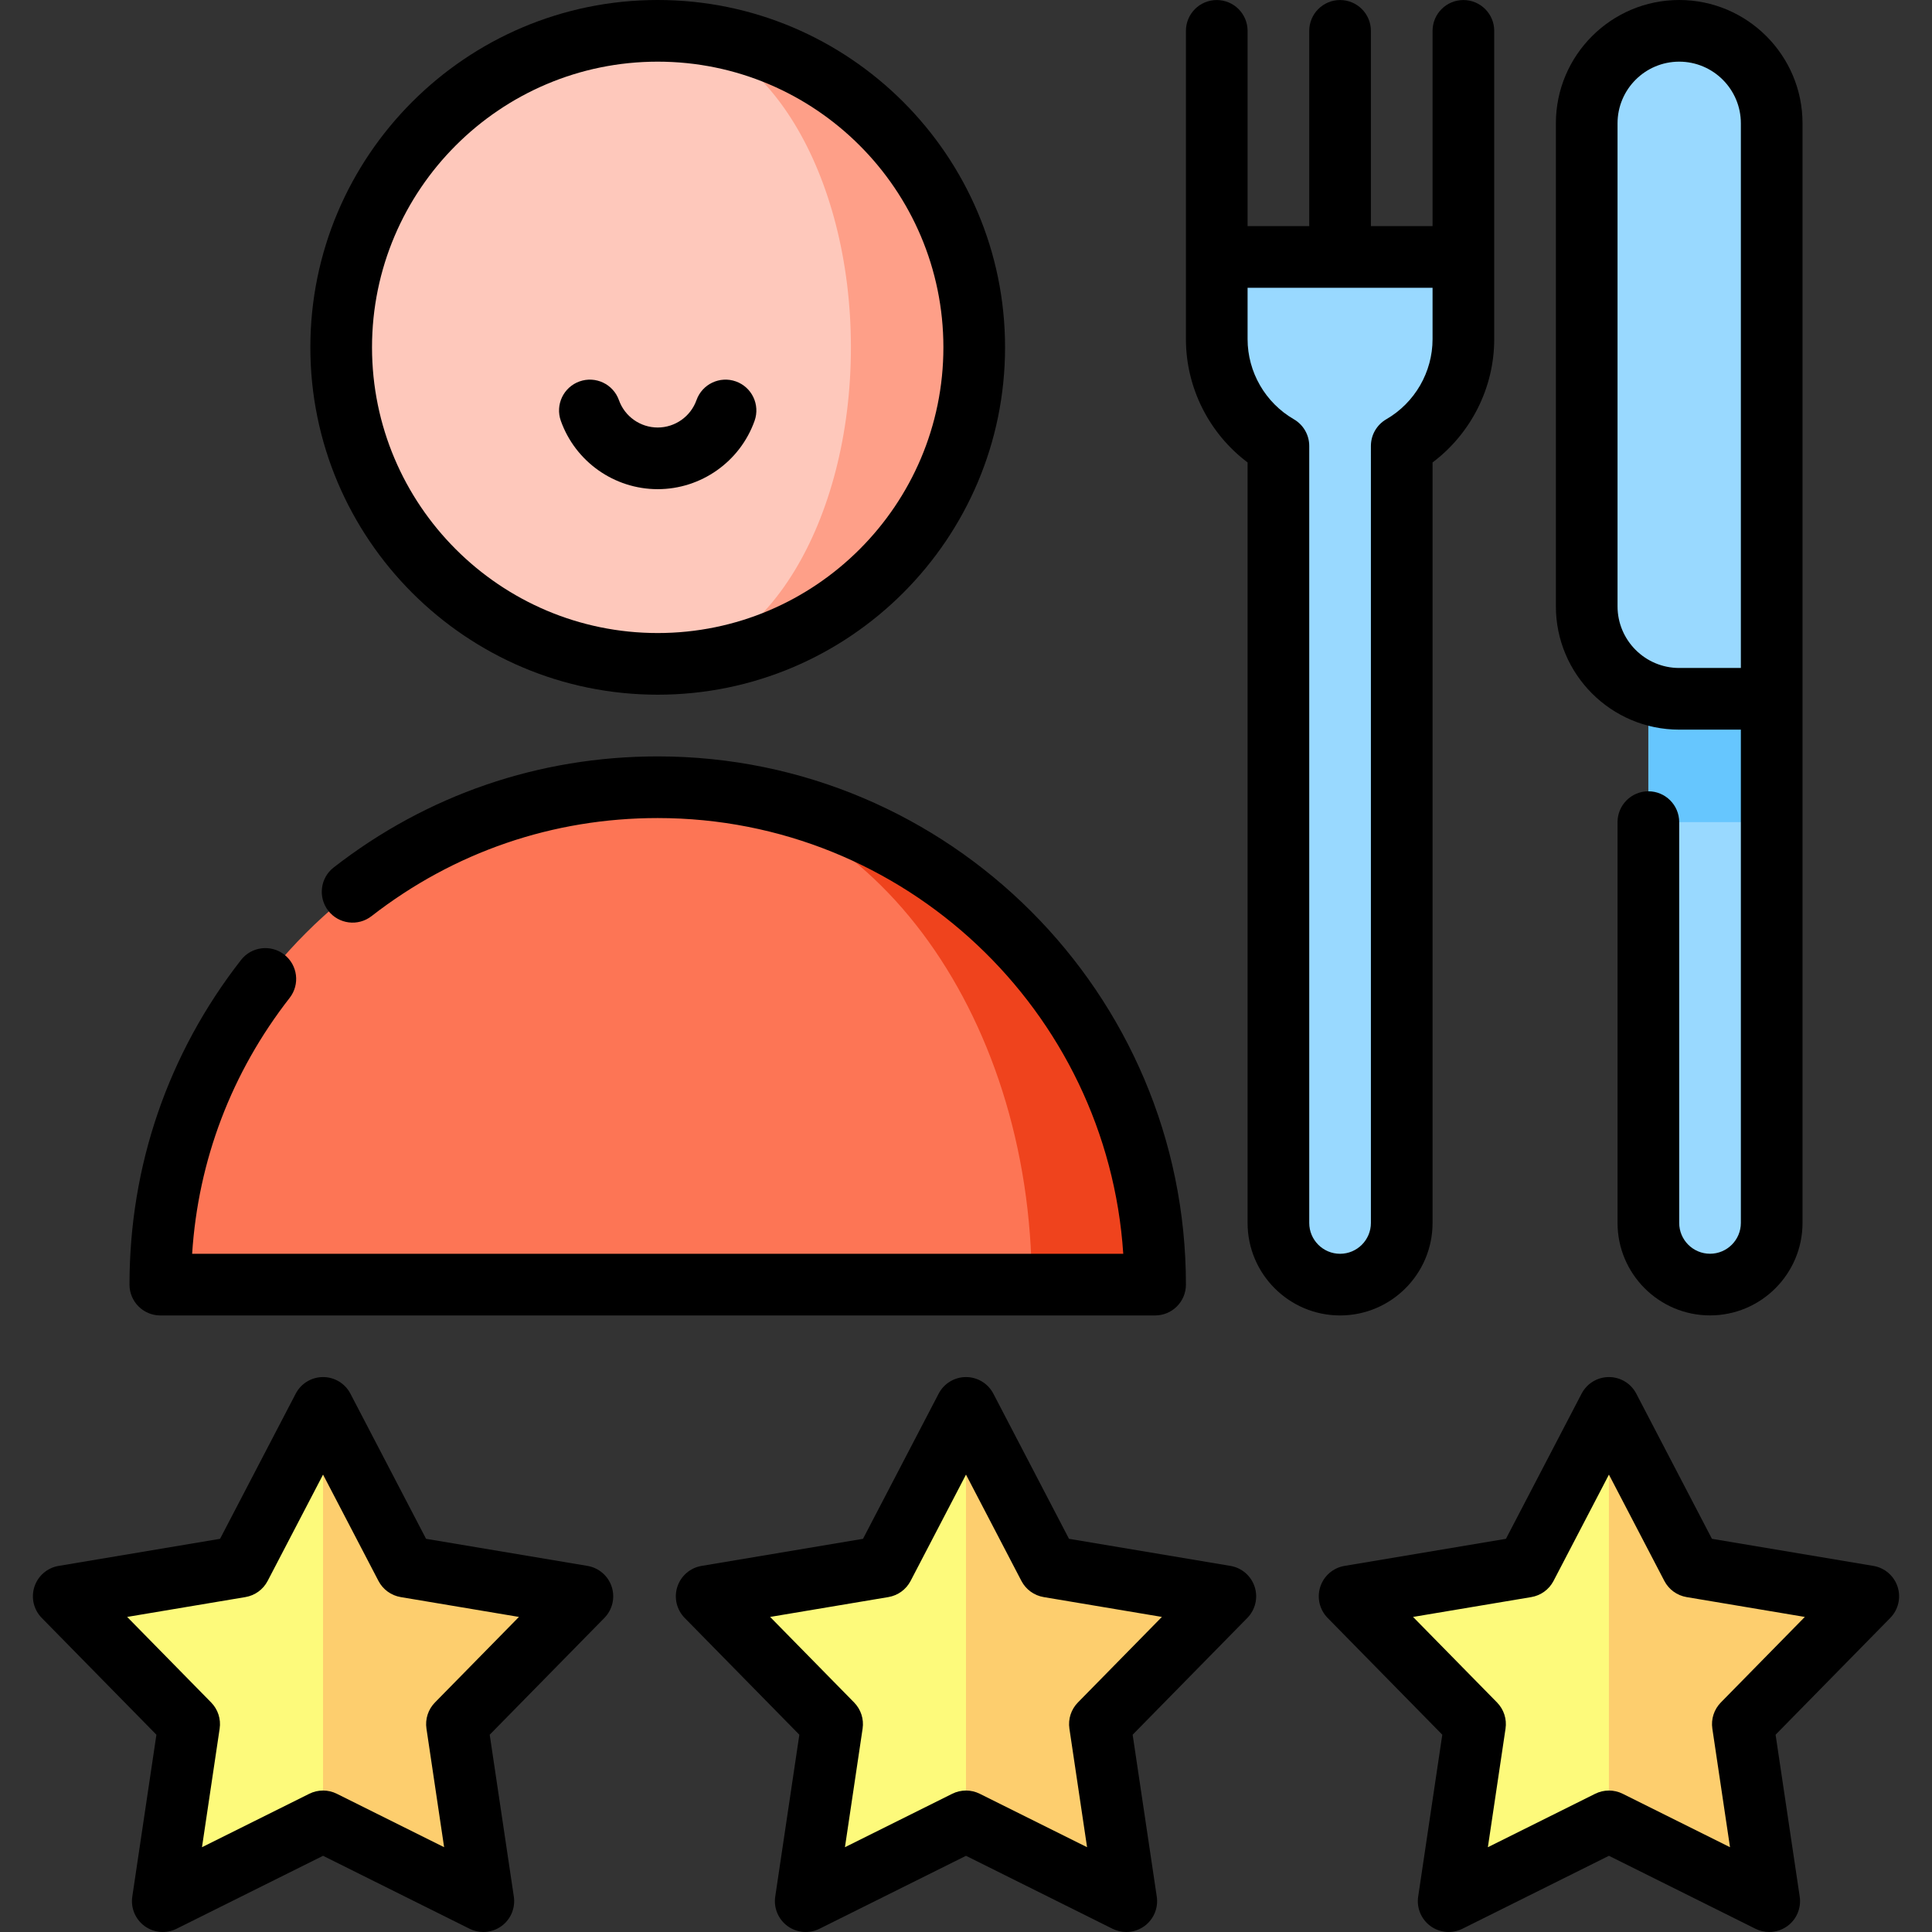
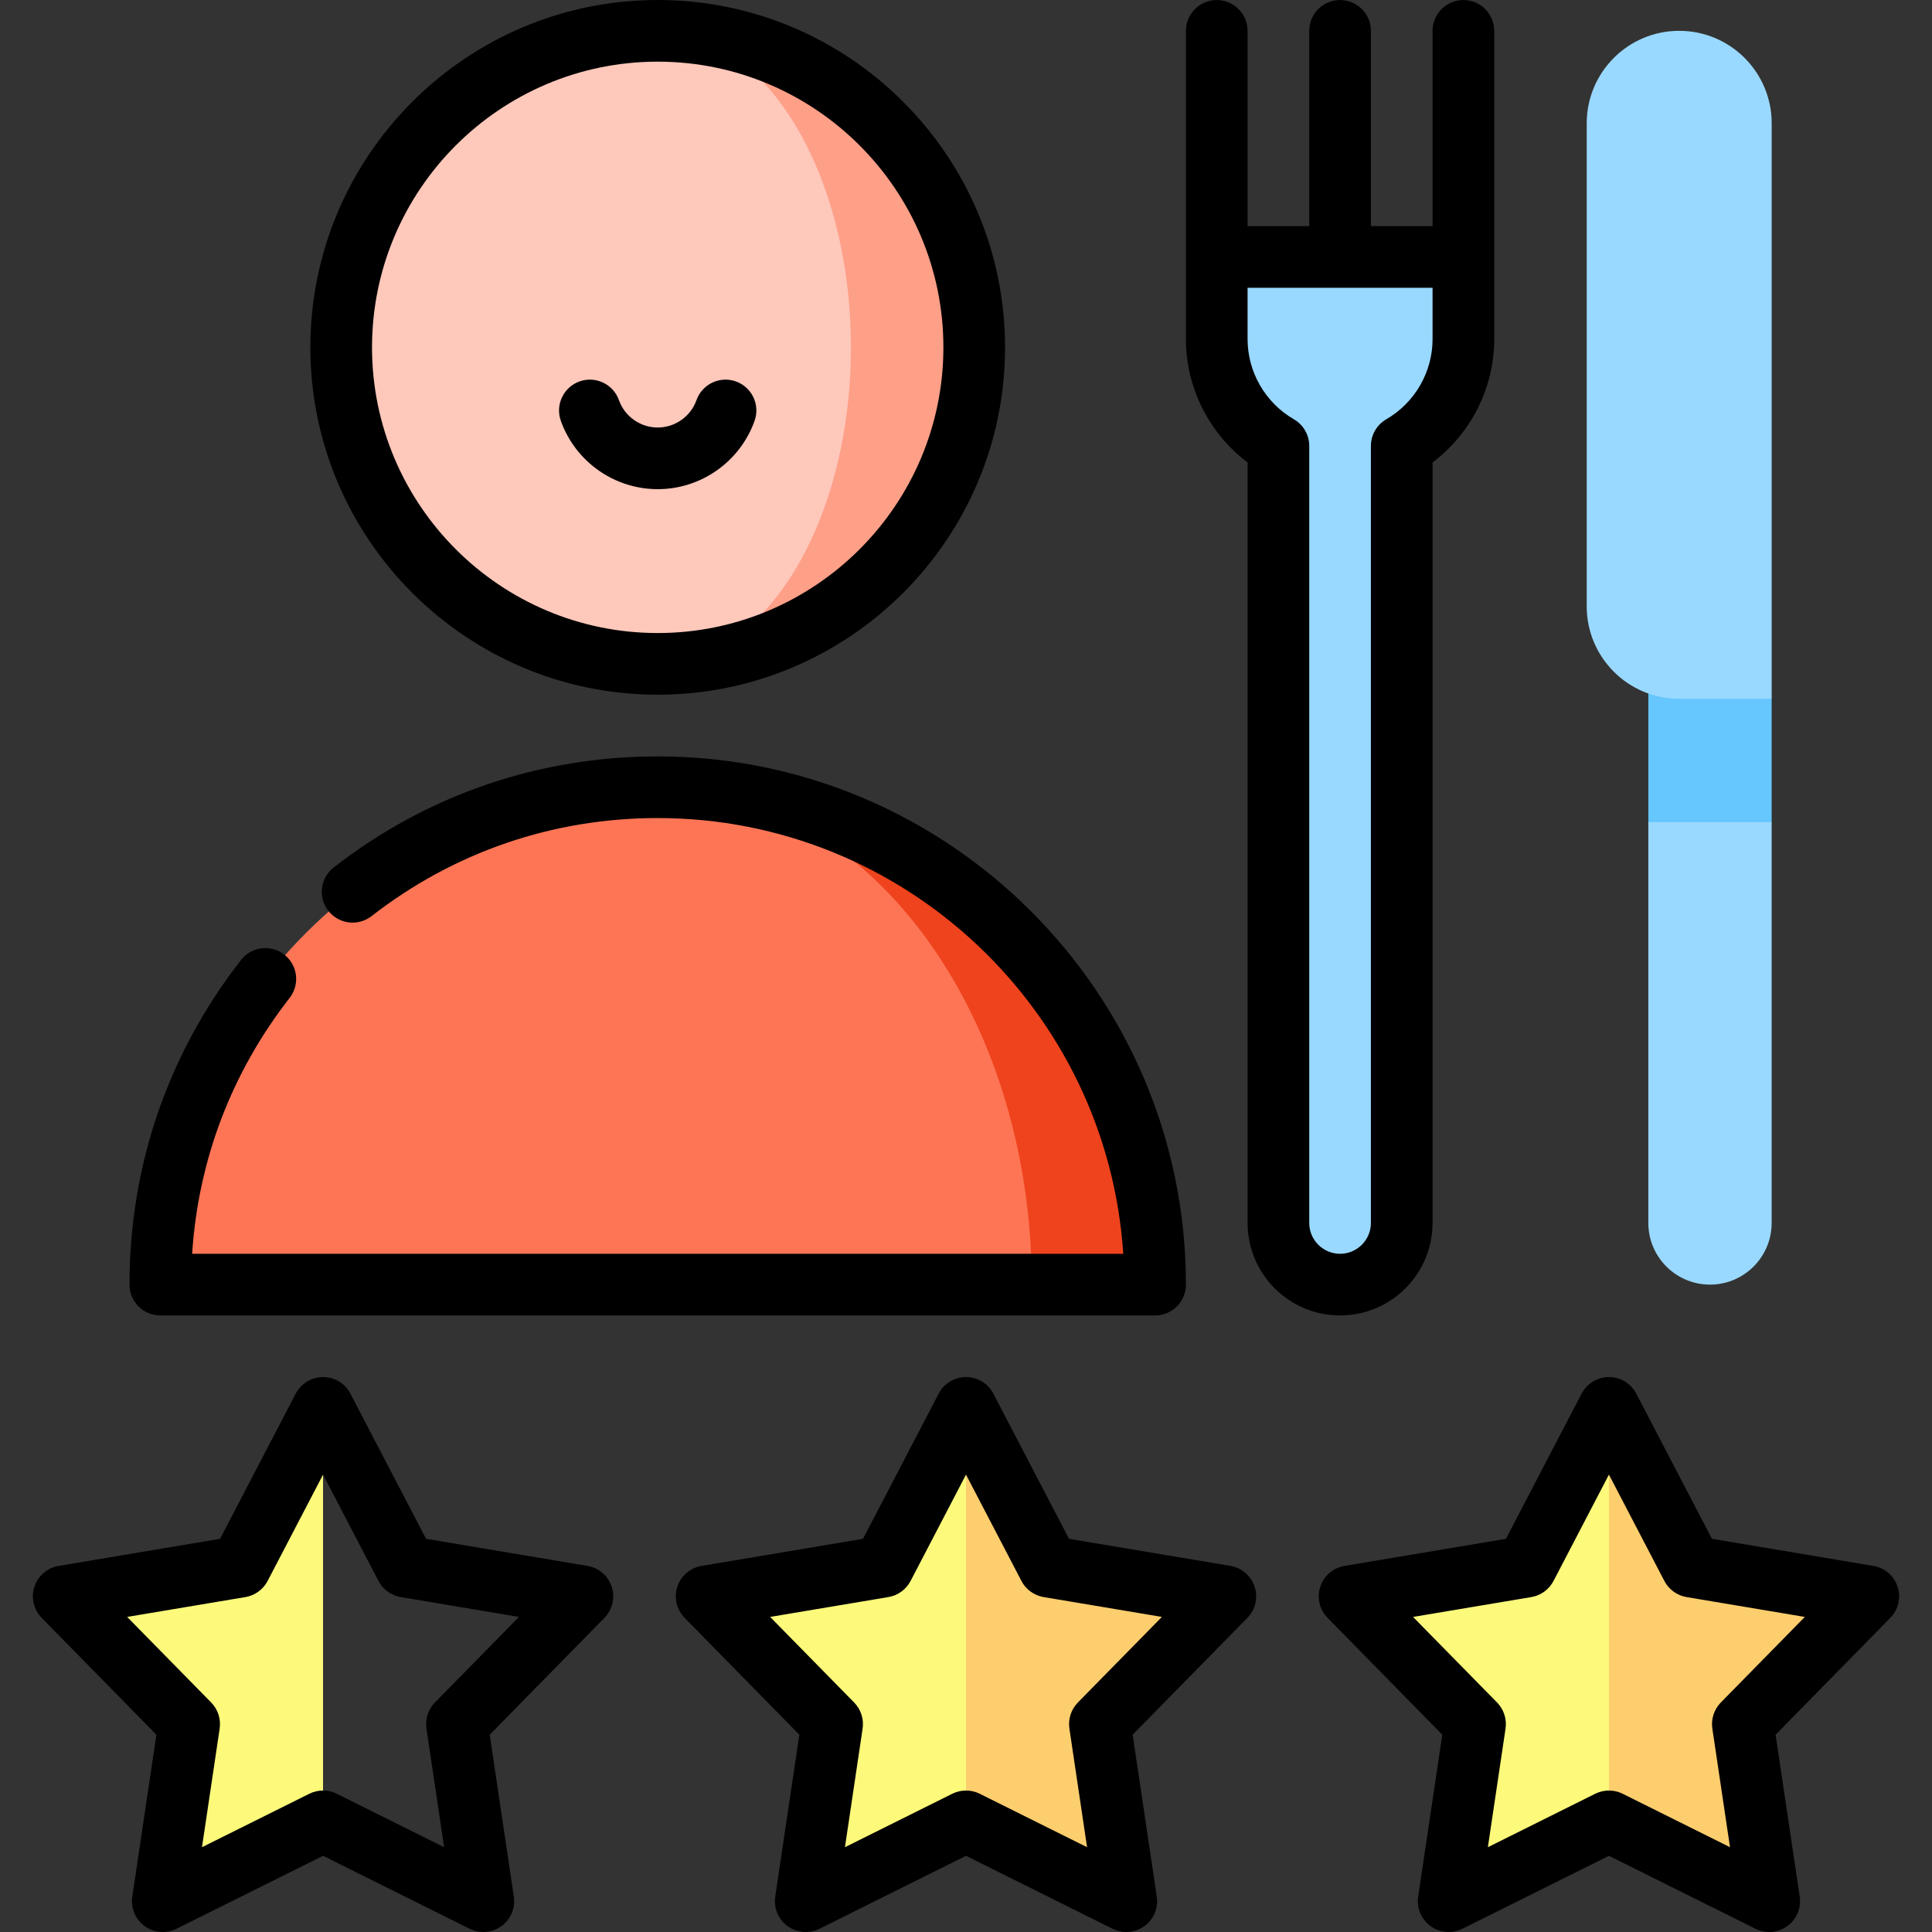
<svg xmlns="http://www.w3.org/2000/svg" version="1.1" id="Capa_1" viewBox="0 0 470 470" xml:space="preserve" width="512" height="512">
  <rect x="0" y="0" width="470" height="470" fill="#333333" stroke="none" />
  <g>
-     <polygon style="fill:#FDCE6E;" points="141.683,388.336 111.16,419.414 117.581,462.5 78.587,443.085 65.171,396.859 78.587,342.5    98.721,381.13  " />
    <polygon style="fill:#FDFA7B;" points="78.587,342.5 78.587,443.085 39.603,462.5 46.014,419.414 15.501,388.336 58.463,381.13     " />
    <polygon style="fill:#FDCE6E;" points="298.092,388.336 267.57,419.414 273.99,462.5 234.997,443.085 221.58,396.859    234.997,342.5 255.131,381.13  " />
    <polygon style="fill:#FDFA7B;" points="234.997,342.5 234.997,443.085 196.012,462.5 202.424,419.414 171.911,388.336    214.872,381.13  " />
    <polygon style="fill:#FDCE6E;" points="454.501,388.336 423.979,419.414 430.4,462.5 391.406,443.085 377.99,396.859    391.406,342.5 411.54,381.13  " />
    <polygon style="fill:#FDFA7B;" points="391.406,342.5 391.406,443.085 352.422,462.5 358.833,419.414 328.32,388.336    371.282,381.13  " />
    <path style="fill:#99D9FF;" d="M296.002,62.51v20c0,11.102,6.036,20.789,15,25.977V297.51c0,8.284,6.716,15,15,15s15-6.716,15-15   V108.487c8.964-5.188,15-14.874,15-25.977v-20H296.002z" />
    <polygon style="fill:#66C6FE;" points="430.992,170 430.992,200 415.992,227.51 400.992,200 400.992,155.01  " />
    <path style="fill:#99D9FF;" d="M430.992,200v97.51c0,8.28-6.72,15-15,15s-15-6.72-15-15V200H430.992z" />
    <path style="fill:#99D9FF;" d="M408.502,7.5c-12.427,0-22.5,10.074-22.5,22.5v117.5c0,12.427,10.073,22.5,22.5,22.5h22.5   c0-64.949,0-140,0-140C431.002,17.574,420.928,7.5,408.502,7.5z" />
    <path style="fill:#EF431D;" d="M160.001,191.51l91,121h30C281.001,245.68,226.832,191.51,160.001,191.51z" />
    <path style="fill:#FE9F88;" d="M160.001,7.5v154c42.53,0,77-34.47,77-77S202.531,7.5,160.001,7.5z" />
    <path style="fill:#FD7555;" d="M160.001,191.51c50.26,0,91,54.17,91,121h-212C39.001,245.68,93.171,191.51,160.001,191.51z" />
    <path style="fill:#FEC8BB;" d="M160.001,7.5c25.96,0,47,34.47,47,77s-21.04,77-47,77c-42.53,0-77-34.47-77-77   S117.471,7.5,160.001,7.5z" />
    <path d="M142.919,380.939l-39.273-6.591l-18.405-35.315C83.95,336.555,81.386,335,78.591,335s-5.359,1.555-6.651,4.034   l-18.405,35.315l-39.273,6.591c-2.757,0.462-5.028,2.42-5.892,5.079s-0.177,5.577,1.781,7.572l27.899,28.417l-5.868,39.388   c-0.412,2.765,0.748,5.529,3.01,7.172c2.26,1.643,5.249,1.891,7.751,0.646l35.647-17.752l35.647,17.751   c1.058,0.527,2.203,0.787,3.342,0.787c1.557,0,3.104-0.484,4.409-1.433c2.262-1.643,3.422-4.408,3.01-7.172l-5.868-39.388   l27.899-28.417c1.958-1.995,2.645-4.914,1.781-7.572S145.676,381.402,142.919,380.939z M105.811,414.164   c-1.647,1.679-2.413,4.033-2.066,6.359l4.297,28.849L81.934,436.37c-2.105-1.048-4.581-1.049-6.687,0l-26.109,13.002l4.297-28.849   c0.347-2.326-0.418-4.681-2.066-6.359l-20.434-20.813l28.765-4.827c2.32-0.389,4.323-1.844,5.41-3.93l13.48-25.865l13.48,25.865   c1.087,2.086,3.09,3.541,5.41,3.93l28.764,4.827L105.811,414.164z" />
    <path d="M299.329,380.939l-39.273-6.591l-18.405-35.315C240.359,336.555,237.795,335,235,335s-5.359,1.555-6.651,4.034   l-18.405,35.315l-39.273,6.591c-2.757,0.462-5.028,2.42-5.892,5.079s-0.178,5.577,1.781,7.572l27.899,28.417l-5.868,39.388   c-0.412,2.765,0.748,5.529,3.01,7.172c2.26,1.643,5.248,1.892,7.751,0.646L235,451.462l35.647,17.751   c1.058,0.527,2.203,0.787,3.342,0.787c1.557,0,3.104-0.484,4.409-1.432c2.262-1.644,3.422-4.408,3.01-7.173l-5.867-39.388   l27.899-28.417c1.958-1.995,2.645-4.914,1.781-7.572S302.086,381.402,299.329,380.939z M262.221,414.164   c-1.647,1.679-2.413,4.033-2.066,6.359l4.297,28.849l-26.108-13.001c-1.053-0.524-2.198-0.787-3.343-0.787   s-2.291,0.262-3.343,0.787l-26.108,13.001l4.297-28.849c0.347-2.327-0.418-4.681-2.066-6.359l-20.434-20.813l28.765-4.827   c2.32-0.389,4.323-1.844,5.41-3.93L235,358.728l13.48,25.865c1.087,2.086,3.09,3.541,5.41,3.93l28.765,4.827L262.221,414.164z" />
    <path d="M461.63,386.018c-0.864-2.659-3.135-4.616-5.892-5.079l-39.273-6.591l-18.405-35.315c-1.292-2.479-3.855-4.034-6.651-4.034   s-5.359,1.555-6.651,4.034l-18.405,35.315l-39.273,6.591c-2.757,0.462-5.028,2.42-5.892,5.079s-0.178,5.577,1.781,7.572   l27.899,28.417l-5.868,39.388c-0.412,2.765,0.748,5.529,3.01,7.172c2.26,1.643,5.248,1.891,7.751,0.646l35.647-17.752   l35.647,17.751c1.058,0.527,2.203,0.787,3.342,0.787c1.557,0,3.104-0.484,4.409-1.433c2.262-1.643,3.422-4.408,3.01-7.172   l-5.868-39.388l27.899-28.417C461.807,391.595,462.494,388.677,461.63,386.018z M418.63,414.164   c-1.648,1.679-2.413,4.033-2.066,6.359l4.297,28.849l-26.108-13.001c-2.105-1.048-4.581-1.049-6.687,0l-26.109,13.002l4.297-28.849   c0.347-2.326-0.418-4.681-2.066-6.359l-20.434-20.813l28.765-4.827c2.32-0.389,4.323-1.844,5.41-3.93l13.48-25.865l13.48,25.865   c1.087,2.086,3.09,3.541,5.41,3.93l28.764,4.827L418.63,414.164z" />
    <path d="M348.501,297.51V112.5c9.348-7.032,15-18.158,15-29.99v-75c0-4.142-3.358-7.5-7.5-7.5s-7.5,3.358-7.5,7.5v47.5h-15V7.51   c0-4.142-3.358-7.5-7.5-7.5s-7.5,3.358-7.5,7.5v47.5h-15V7.51c0-4.142-3.358-7.5-7.5-7.5s-7.5,3.358-7.5,7.5v75   c0,11.832,5.652,22.958,15,29.99v185.01c0,12.407,10.093,22.5,22.5,22.5S348.501,309.917,348.501,297.51z M318.501,297.51V108.486   c0-2.677-1.427-5.151-3.744-6.491c-6.943-4.018-11.256-11.484-11.256-19.485v-12.5h45v12.5c0,8.001-4.313,15.467-11.256,19.485   c-2.317,1.34-3.744,3.814-3.744,6.491V297.51c0,4.136-3.364,7.5-7.5,7.5S318.501,301.646,318.501,297.51z" />
-     <path d="M408.501,177.5h15v120c0,4.136-3.364,7.5-7.5,7.5s-7.5-3.364-7.5-7.5V200c0-4.142-3.358-7.5-7.5-7.5s-7.5,3.358-7.5,7.5   v97.5c0,12.407,10.093,22.5,22.5,22.5s22.5-10.093,22.5-22.5V30c0-16.542-13.458-30-30-30s-30,13.458-30,30v117.5   C378.501,164.042,391.959,177.5,408.501,177.5z M393.501,30c0-8.271,6.729-15,15-15s15,6.729,15,15v132.5h-15   c-8.271,0-15-6.729-15-15V30z" />
    <path d="M160.001,169c46.593,0,84.5-37.907,84.5-84.5S206.595,0,160.001,0s-84.5,37.907-84.5,84.5S113.408,169,160.001,169z    M160.001,15c38.322,0,69.5,31.178,69.5,69.5s-31.178,69.5-69.5,69.5s-69.5-31.178-69.5-69.5S121.679,15,160.001,15z" />
    <path d="M160.001,119c10.559,0,20.03-6.684,23.567-16.633c1.387-3.903-0.652-8.191-4.555-9.579   c-3.901-1.385-8.192,0.651-9.579,4.555c-1.416,3.982-5.207,6.657-9.433,6.657s-8.018-2.675-9.433-6.657   c-1.388-3.903-5.677-5.94-9.579-4.555c-3.903,1.388-5.942,5.676-4.555,9.579C139.972,112.316,149.442,119,160.001,119z" />
    <path d="M39.001,320.01h242c4.142,0,7.5-3.358,7.5-7.5c0-70.855-57.645-128.5-128.5-128.5c-28.845,0-56.103,9.343-78.828,27.019   c-3.269,2.543-3.858,7.255-1.315,10.524c2.542,3.27,7.254,3.858,10.525,1.315c20.067-15.608,44.14-23.859,69.618-23.859   c60.063,0,109.379,46.9,113.255,106H46.742c1.463-22.75,9.588-44.138,23.72-62.251c2.548-3.266,1.966-7.979-1.3-10.526   c-3.266-2.549-7.98-1.965-10.526,1.3c-17.751,22.752-27.134,50.063-27.134,78.978C31.501,316.652,34.859,320.01,39.001,320.01z" />
  </g>
</svg>